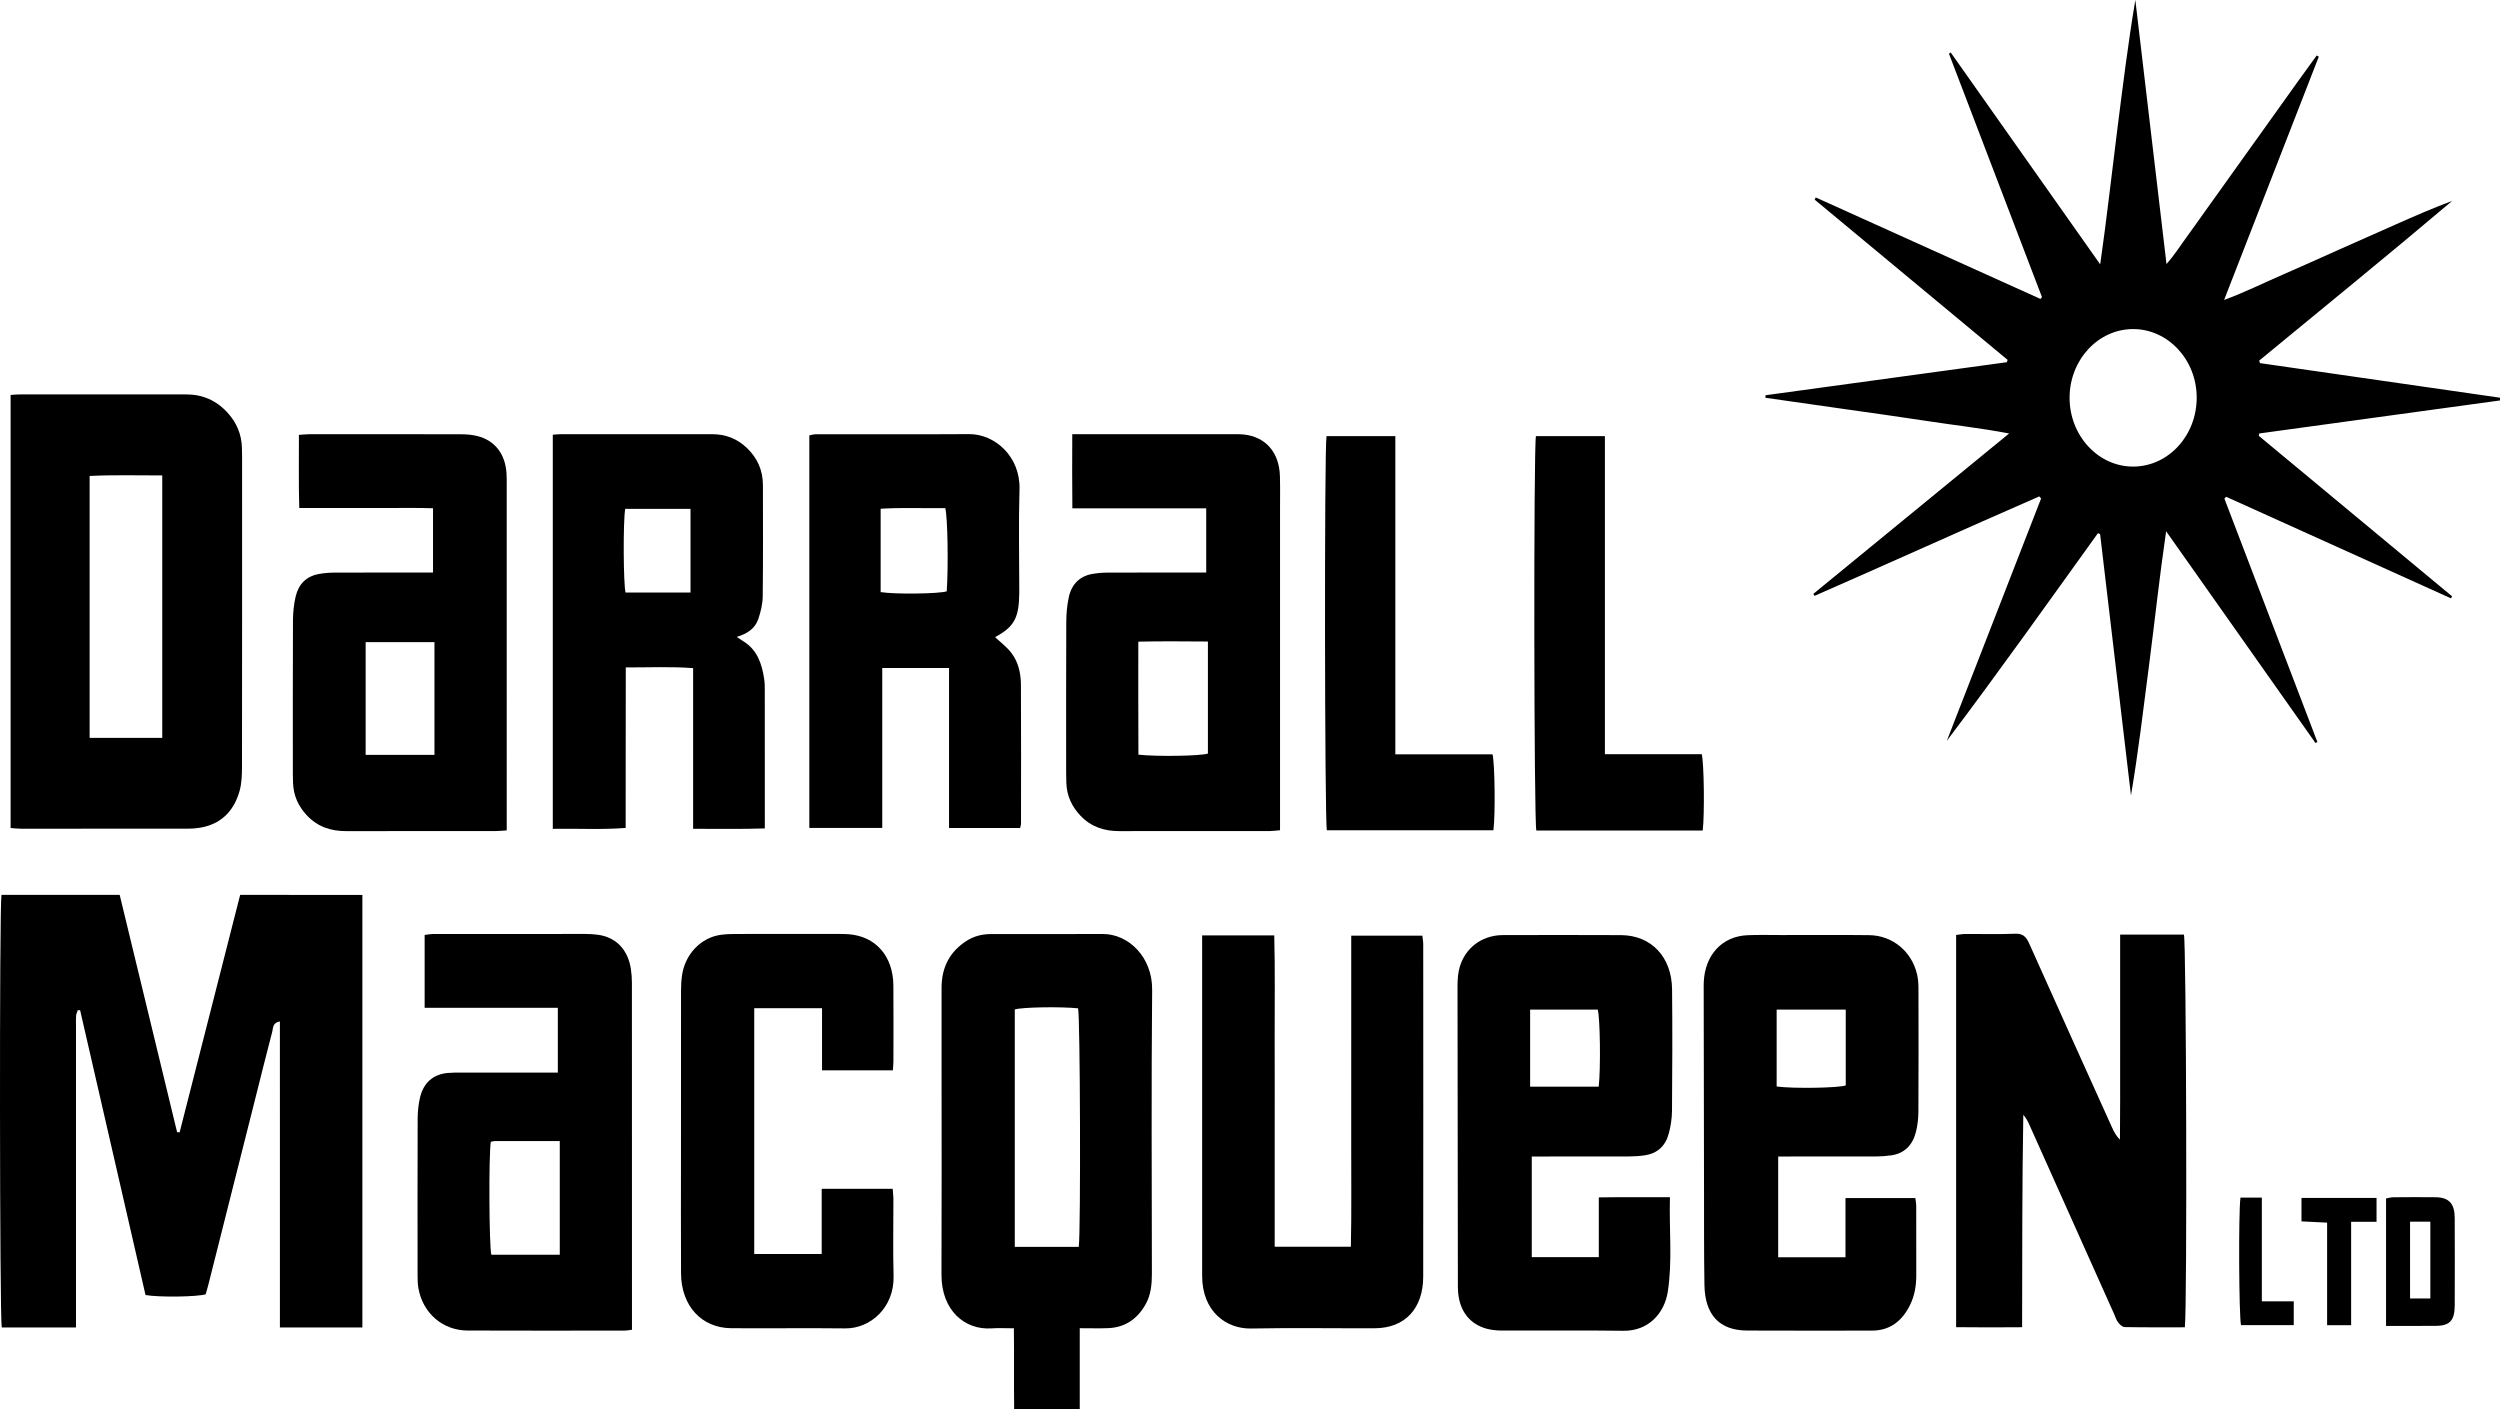
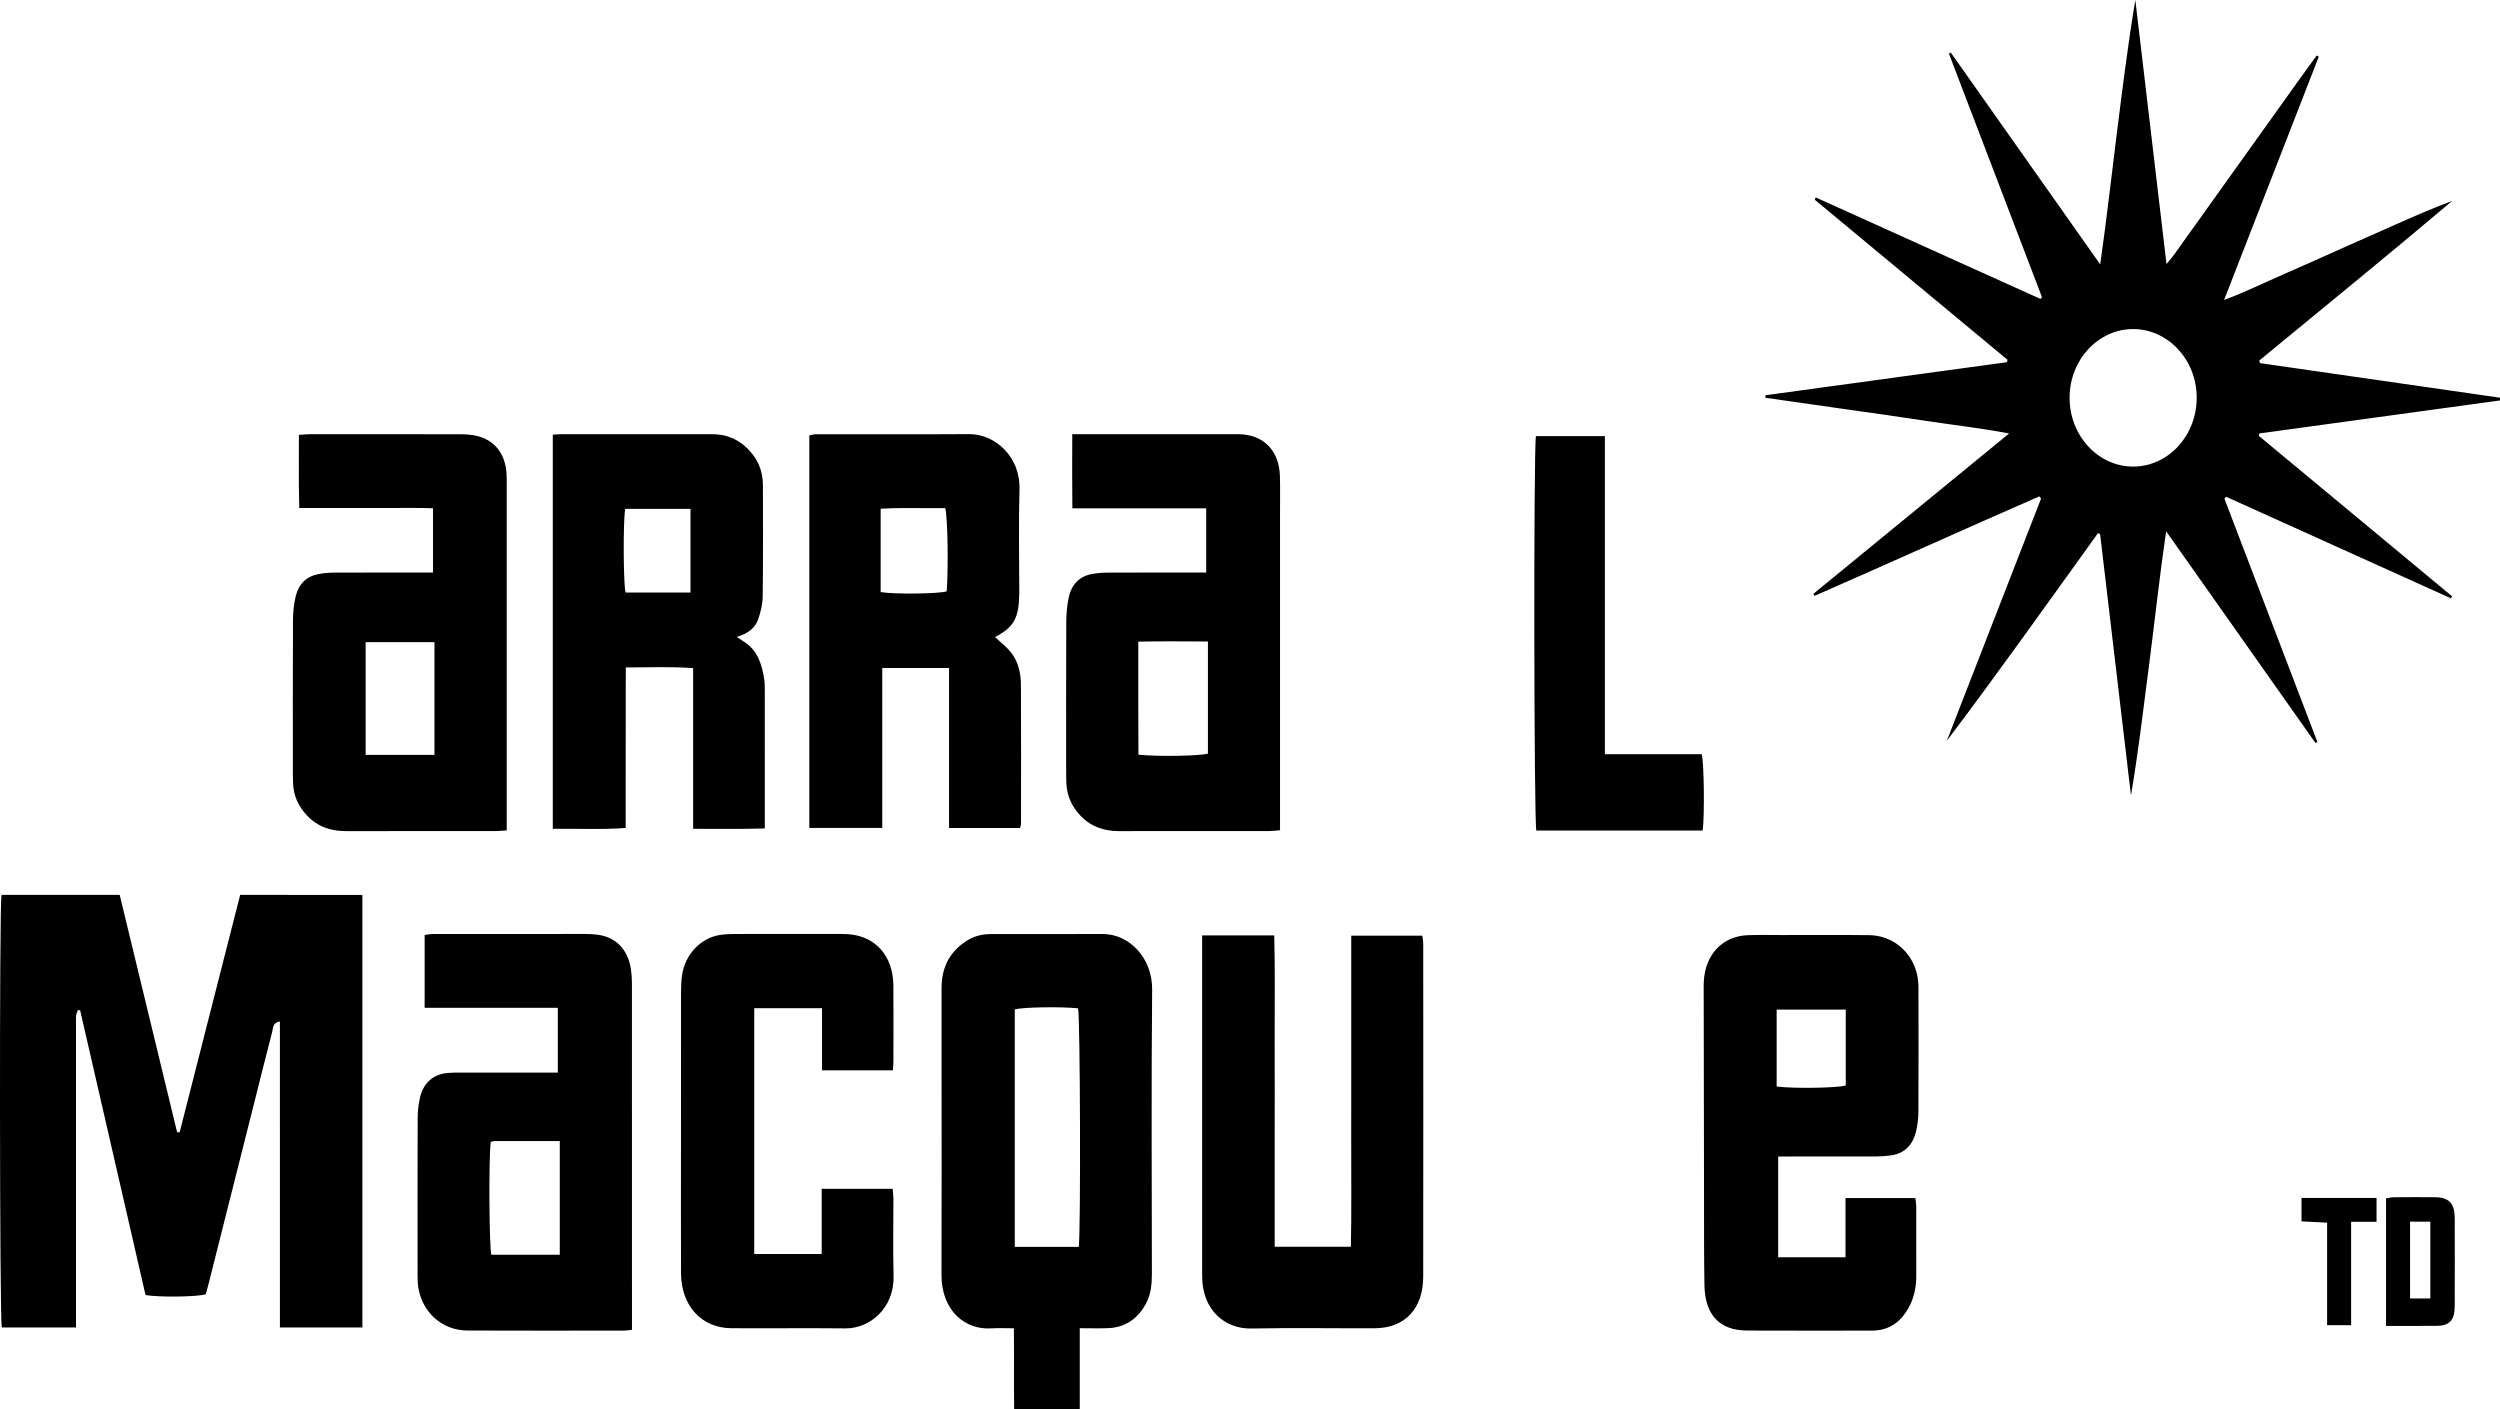
<svg xmlns="http://www.w3.org/2000/svg" version="1.1" id="Layer_1" x="0px" y="0px" width="1000px" height="563.711px" viewBox="0 0 1000 563.711" enable-background="new 0 0 1000 563.711" xml:space="preserve">
  <g>
    <path fill-rule="evenodd" clip-rule="evenodd" d="M926.188,297.19c-19.686-27.906-39.369-55.813-59.737-84.685   c-2.697,18.499-4.554,36.032-6.818,53.496c-2.254,17.365-4.29,34.763-7.239,52.174c-4.117-34.847-8.232-69.693-12.35-104.54   c-0.287-0.122-0.576-0.245-0.863-0.368c-19.978,27.769-39.783,55.684-60.458,83.073c12.572-32.313,25.145-64.627,37.715-96.941   c-0.244-0.278-0.491-0.556-0.735-0.834c-30.031,13.104-59.898,26.648-89.914,39.792c-0.151-0.271-0.303-0.543-0.453-0.814   c25.82-21.153,51.645-42.308,78.314-64.157c-11.488-2.182-22.155-3.329-32.748-4.968c-10.885-1.683-21.795-3.169-32.698-4.731   c-10.678-1.531-21.354-3.053-32.034-4.577c0.012-0.339,0.023-0.679,0.034-1.016c32.175-4.404,64.352-8.808,96.527-13.212   c0.106-0.309,0.214-0.618,0.322-0.927c-25.729-21.367-51.457-42.731-77.185-64.098c0.139-0.295,0.279-0.59,0.42-0.884   c29.958,13.531,59.918,27.063,89.878,40.596c0.209-0.235,0.421-0.469,0.63-0.705C804.39,86.4,791.986,53.939,779.581,21.477   c0.236-0.161,0.471-0.322,0.707-0.481c19.705,27.927,39.41,55.856,59.792,84.744c2.656-18.48,4.561-35.991,6.779-53.45   c2.213-17.428,4.346-34.866,7.274-52.289c4.115,34.867,8.23,69.734,12.468,105.63c3.242-3.688,5.449-7.259,7.895-10.593   c2.514-3.427,4.953-6.916,7.428-10.376c2.473-3.46,4.949-6.918,7.424-10.379c2.562-3.585,5.119-7.172,7.683-10.755   c2.473-3.459,4.953-6.916,7.428-10.376s4.943-6.925,7.416-10.386c2.473-3.461,4.938-6.927,7.423-10.379   c2.453-3.407,4.922-6.8,7.385-10.199c0.277,0.166,0.555,0.331,0.832,0.495c-12.504,32.124-25.009,64.249-37.878,97.312   c8.45-3.139,15.85-6.836,23.397-10.101c7.517-3.25,14.974-6.658,22.459-9.989c7.619-3.39,15.238-6.78,22.866-10.152   c7.435-3.286,14.88-6.549,22.534-9.401c-25.56,21.626-51.455,42.666-77.216,63.89c0.114,0.336,0.227,0.674,0.339,1.011   c31.988,4.611,63.979,9.221,95.967,13.832c0.006,0.366,0.012,0.732,0.018,1.099c-32.101,4.402-64.203,8.806-96.305,13.208   c-0.056,0.316-0.112,0.634-0.168,0.951c25.763,21.392,51.526,42.782,77.289,64.174c-0.132,0.278-0.264,0.557-0.396,0.836   c-29.989-13.546-59.976-27.092-89.965-40.637c-0.232,0.245-0.463,0.488-0.696,0.731c12.4,32.456,24.8,64.91,37.199,97.365   C926.703,296.936,926.445,297.063,926.188,297.19z M878.682,158.887c-0.08-15.074-11.553-27.324-25.527-27.261   c-13.979,0.066-25.326,12.39-25.322,27.503c0,15.285,11.66,27.73,25.765,27.502C867.589,186.403,878.761,174.046,878.682,158.887z" />
    <path fill-rule="evenodd" clip-rule="evenodd" d="M144.952,357.961c0,57.734,0,115.227,0,173.027c-10.856,0-21.629,0-32.991,0   c0-13.57,0-27.079,0-40.588c0-13.73,0.001-27.461,0-41.189c-0.001-13.463,0.006-26.924-0.005-40.639   c-2.987,0.516-2.678,2.661-3.05,4.086c-2.436,9.299-4.74,18.639-7.09,27.963c-6.18,24.516-12.357,49.031-18.543,73.544   c-0.302,1.198-0.666,2.378-0.99,3.53c-3.047,1.053-18.561,1.297-24.07,0.32c-8.697-37.867-17.434-75.906-26.171-113.947   c-0.308,0.006-0.616,0.008-0.925,0.014c-0.236,0.732-0.616,1.453-0.678,2.203c-0.113,1.394-0.041,2.805-0.041,4.209   c-0.001,38.225-0.001,76.45-0.001,114.676c0,1.844,0,3.688,0,5.822c-10.145,0-19.915,0-29.696,0   c-0.834-3.383-0.99-167.918-0.109-173.055c15.529,0,31.105,0,47.279,0c7.642,31.582,15.308,63.265,22.973,94.947   c0.336,0.018,0.672,0.033,1.008,0.049c8.051-31.583,16.103-63.165,24.211-94.973C112.409,357.961,128.547,357.961,144.952,357.961z   " />
-     <path fill-rule="evenodd" clip-rule="evenodd" d="M4.242,331.206c0-58.1,0-115.602,0-173.223c1.284-0.085,2.283-0.209,3.28-0.209   c22.297-0.01,44.595,0.013,66.892-0.015c6.566-0.009,12.169,2.382,16.744,7.471c3.458,3.845,5.439,8.407,5.616,13.805   c0.047,1.403,0.063,2.807,0.063,4.211c0.004,41.182,0.024,82.365-0.038,123.548c-0.005,3.24-0.127,6.631-0.996,9.688   c-2.373,8.348-7.768,13.287-15.846,14.615c-1.568,0.258-3.17,0.379-4.757,0.379c-22.297,0.025-44.593,0.023-66.89,0.008   C7.041,331.483,5.772,331.315,4.242,331.206z M64.9,295.157c0-35.103,0-69.773,0-104.986c-9.828,0.021-19.396-0.266-29.047,0.211   c0,35.192,0,69.865,0,104.775C45.564,295.157,55.049,295.157,64.9,295.157z" />
    <path fill-rule="evenodd" clip-rule="evenodd" d="M431.9,531.286c0,11.225,0,21.65,0,32.426c-8.688,0-17.137,0-26.236,0   c-0.153-10.564,0.041-21.225-0.114-32.395c-3.25,0-6.11-0.164-8.949,0.029c-10.606,0.727-20.074-7.098-20.01-21.543   c0.12-27.917,0.033-55.834,0.033-83.752c0-10.293,0.006-20.586,0-30.881c-0.004-8.383,3.415-14.646,10.084-18.879   c2.939-1.865,6.181-2.648,9.559-2.656c14.909-0.031,29.818,0.043,44.728-0.039c10.505-0.057,19.982,9.309,19.862,22.309   c-0.352,37.895-0.14,75.795-0.107,113.695c0.004,4.283-0.423,8.412-2.524,12.146c-3.413,6.066-8.449,9.268-15.016,9.514   C439.627,531.397,436.037,531.286,431.9,531.286z M431.507,498.735c0.846-6.637,0.561-92.18-0.273-95.413   c-7.295-0.724-22.355-0.448-25.321,0.454c0,31.596,0,63.182,0,94.959C414.64,498.735,423.097,498.735,431.507,498.735z" />
-     <path fill-rule="evenodd" clip-rule="evenodd" d="M873.936,530.918c-8.213,0-16.152,0.061-24.09-0.085   c-0.894-0.017-1.948-1.036-2.604-1.882c-0.722-0.93-1.075-2.191-1.579-3.314c-11.313-25.266-22.623-50.533-33.943-75.795   c-0.604-1.35-1.295-2.656-2.396-3.916c-0.491,28.133-0.409,56.203-0.476,84.961c-8.932,0.089-17.521,0.077-26.395-0.02   c0-52.463,0-104.465,0-156.883c1.256-0.139,2.489-0.385,3.725-0.393c6.66-0.039,13.325,0.164,19.975-0.1   c3-0.121,4.322,1.213,5.537,3.93c10.978,24.574,22.074,49.088,33.147,73.613c0.751,1.662,1.575,3.285,3.146,4.844   c0.027-5.305,0.064-10.609,0.078-15.914c0.014-5.459,0.002-10.918,0.002-16.377c0-5.613,0-11.229,0-16.844   c0-5.459,0-10.916,0-16.375c0-5.418,0-10.835,0-16.52c8.831,0,17.174,0,25.515,0C874.52,377.016,874.919,522.352,873.936,530.918z" />
-     <path fill-rule="evenodd" clip-rule="evenodd" d="M612.707,462.6c0,13.851,0,26.904,0,40.264c8.91,0,17.65,0,26.817,0   c0-7.814,0-15.541,0-23.91c9.572-0.143,18.729-0.045,28.453-0.076c-0.368,12.859,1.038,25.355-0.836,37.68   c-1.355,8.922-7.916,15.893-17.773,15.756c-16.206-0.227-32.419-0.037-48.629-0.094c-2.005-0.006-4.064-0.195-6.004-0.714   c-6.816-1.821-10.868-7.048-11.488-14.583c-0.114-1.395-0.097-2.805-0.099-4.207c-0.057-38.828-0.116-77.658-0.138-116.486   c0-2.639-0.029-5.355,0.502-7.904c1.648-7.896,7.613-13.24,15.438-14.17c1.003-0.119,2.022-0.123,3.035-0.125   c15.487-0.006,30.974-0.08,46.459,0.019c12.043,0.075,20.256,8.72,20.388,21.663c0.167,16.217,0.101,32.436-0.029,48.652   c-0.025,3.072-0.52,6.229-1.322,9.184c-1.339,4.922-4.625,7.809-9.361,8.545c-2.139,0.332-4.318,0.475-6.482,0.484   c-11.289,0.046-22.577,0.021-33.868,0.023C616.207,462.6,614.646,462.6,612.707,462.6z M612.051,434.678c9.402,0,18.437,0,27.432,0   c0.845-7.391,0.555-27.705-0.396-30.828c-8.932,0-17.856,0-27.035,0C612.051,414.178,612.051,424.239,612.051,434.678z" />
    <path fill-rule="evenodd" clip-rule="evenodd" d="M711.277,462.6c0,13.703,0,26.867,0,40.303c8.966,0,17.728,0,26.923,0   c0-7.832,0-15.582,0-23.672c9.47,0,18.519,0,27.949,0c0.106,0.996,0.339,2.17,0.343,3.345c0.027,9.202-0.002,18.405,0.016,27.607   c0.01,4.123-0.673,8.076-2.459,11.741c-3.229,6.625-8.191,10.324-15.297,10.322c-16.648-0.006-33.297,0.068-49.943-0.027   c-11.02-0.063-16.837-6.252-17.033-18.24c-0.205-12.631-0.142-25.266-0.167-37.9c-0.054-26.514-0.089-53.029-0.132-79.543   c-0.002-1.248-0.031-2.498,0.029-3.743c0.512-10.892,7.361-18.282,17.51-18.71c4.479-0.188,8.973-0.064,13.463-0.064   c11.725,0,23.451-0.089,35.176,0.044c9.369,0.104,17.116,6.563,19.197,15.804c0.405,1.793,0.531,3.699,0.535,5.553   c0.039,16.378,0.065,32.755-0.025,49.133c-0.014,2.772-0.322,5.631-1.007,8.297c-1.357,5.271-4.652,8.529-9.791,9.279   c-1.999,0.293-4.034,0.443-6.053,0.451c-11.436,0.04-22.871,0.02-34.31,0.021C714.648,462.6,713.093,462.6,711.277,462.6z    M710.661,403.853c0,10.444,0,20.618,0,30.746c6.75,0.905,24.836,0.579,27.639-0.427c0-10.071,0-20.113,0-30.319   C728.958,403.853,719.919,403.853,710.661,403.853z" />
    <path fill-rule="evenodd" clip-rule="evenodd" d="M173.208,229.022c0-8.878,0-16.957,0-25.716   c-6.005-0.227-11.879-0.084-17.745-0.11c-5.791-0.025-11.58-0.004-17.371-0.004c-5.922,0-11.844,0-18.383,0   c-0.305-9.864-0.104-19.419-0.143-29.242c1.68-0.108,2.938-0.26,4.194-0.261c20.267-0.015,40.532-0.03,60.797,0.023   c2.151,0.005,4.356,0.188,6.441,0.719c6.997,1.784,11.138,7.201,11.611,14.931c0.096,1.554,0.079,3.117,0.079,4.676   c0.004,44.293,0.002,88.586,0.002,132.879c0,1.667,0,3.333,0,5.235c-1.765,0.113-3.039,0.268-4.314,0.268   c-19.977,0.016-39.952-0.018-59.928,0.025c-6.045,0.014-11.415-1.68-15.786-6.393c-3.308-3.566-5.265-7.773-5.444-12.863   c-0.037-1.09-0.076-2.182-0.077-3.273c-0.003-20.587-0.05-41.173,0.047-61.759c0.016-3.237,0.354-6.559,1.108-9.683   c1.194-4.943,4.377-7.987,9.112-8.855c1.983-0.362,4.019-0.56,6.031-0.57c11.581-0.052,23.161-0.027,34.741-0.027   C169.742,229.022,171.302,229.022,173.208,229.022z M146.257,256.846c0,15.16,0,30.027,0,45.1c9.284,0,18.308,0,27.529,0   c0-15.148,0-30.015,0-45.1C164.506,256.846,155.484,256.846,146.257,256.846z" />
    <path fill-rule="evenodd" clip-rule="evenodd" d="M482.484,229.022c0-8.761,0-16.951,0-25.699c-17.781,0-35.356,0-53.539,0   c-0.126-10.111-0.061-19.67-0.037-29.644c1.769,0,3.041,0,4.313,0c20.267,0.001,40.532,0,60.798,0.008   c1.157,0,2.321-0.014,3.471,0.109c8.775,0.934,14.213,7.134,14.479,16.648c0.132,4.674,0.046,9.357,0.046,14.034   c0.002,40.55,0,81.1,0,121.651c0,1.855,0,3.711,0,5.957c-1.522,0.131-2.77,0.33-4.016,0.33c-20.12,0.02-40.242-0.008-60.364,0.025   c-5.88,0.01-11.129-1.643-15.437-6.164c-3.465-3.637-5.508-7.965-5.662-13.234c-0.037-1.246-0.07-2.494-0.072-3.742   c-0.002-20.117-0.049-40.237,0.045-60.355c0.014-3.396,0.303-6.872,1.031-10.164c1.146-5.162,4.406-8.316,9.324-9.194   c1.987-0.355,4.022-0.531,6.035-0.541c11.436-0.05,22.872-0.025,34.308-0.025C478.784,229.022,480.361,229.022,482.484,229.022z    M483.167,256.61c-9.502-0.05-18.525-0.163-27.846,0.055c0.021,15.556-0.055,30.421,0.047,45.212   c7.918,0.816,24.64,0.52,27.799-0.443C483.167,286.712,483.167,271.965,483.167,256.61z" />
    <path fill-rule="evenodd" clip-rule="evenodd" d="M221.117,173.882c1.258-0.085,2.11-0.194,2.963-0.195   c20.271-0.007,40.547,0.008,60.82-0.008c5.29-0.004,9.948,1.748,13.908,5.556c4.102,3.944,6.354,8.835,6.361,14.808   c0.016,14.822,0.097,29.646-0.082,44.465c-0.037,3.036-0.781,6.18-1.751,9.059c-1.327,3.941-4.499,5.926-8.649,7.202   c1.184,0.786,1.965,1.336,2.773,1.835c5.439,3.356,7.336,8.963,8.236,15.161c0.223,1.532,0.217,3.111,0.217,4.668   c0.016,16.85,0.012,33.7,0.012,50.551c0,1.236,0,2.475,0,4.385c-9.557,0.337-18.865,0.107-28.678,0.154c0-21.55,0-42.676,0-64.271   c-9.082-0.682-17.687-0.259-26.935-0.281c-0.079,21.371,0.004,42.515-0.048,64.205c-9.778,0.758-19.349,0.18-29.148,0.359   C221.117,278.729,221.117,226.534,221.117,173.882z M276.203,203.538c-8.987,0-17.58,0-26.119,0   c-0.888,5.197-0.729,30.249,0.139,33.467c8.623,0,17.223,0,25.98,0C276.203,225.822,276.203,214.97,276.203,203.538z" />
    <path fill-rule="evenodd" clip-rule="evenodd" d="M398.035,254.846c2.156,2.053,4.664,3.905,6.525,6.332   c2.756,3.594,3.784,8.12,3.812,12.696c0.106,18.566,0.046,37.131,0.032,55.697c-0.002,0.441-0.191,0.881-0.364,1.637   c-9.307,0-18.631,0-28.424,0c0-21.394,0-42.543,0-63.995c-9.068,0-17.671,0-26.714,0c0,21.327,0,42.475,0,63.971   c-9.911,0-19.385,0-29.172,0c0-52.317,0-104.5,0-157.03c0.783-0.14,1.728-0.45,2.672-0.452c20.419-0.025,40.837,0.078,61.256-0.052   c10.267-0.066,20.529,8.969,20.144,22.047c-0.401,13.559-0.092,27.144-0.092,40.718c0,0.312,0,0.625-0.004,0.936   C407.594,247.24,405.612,250.767,398.035,254.846z M352.259,236.843c5.899,0.935,23.486,0.685,26.429-0.318   c0.688-9.706,0.397-29.586-0.584-33.284c-8.488,0.138-17.079-0.278-25.845,0.255C352.259,214.847,352.259,225.704,352.259,236.843z   " />
    <path fill-rule="evenodd" clip-rule="evenodd" d="M223.133,429.032c0-8.842,0-17.162,0-25.912c-17.787,0-35.381,0-53.277,0   c0-9.846,0-19.268,0-29.139c1.193-0.133,2.424-0.389,3.654-0.389c20.266-0.025,40.531-0.023,60.797-0.004   c1.588,0.002,3.186,0.1,4.763,0.305c7.298,0.947,12.108,5.906,13.292,13.744c0.277,1.838,0.403,3.721,0.403,5.582   c0.023,44.76,0.02,89.52,0.02,134.279c0,1.373,0,2.746,0,4.41c-1.161,0.142-1.978,0.328-2.796,0.328   c-20.989,0.016-41.979,0.074-62.968-0.021c-9.979-0.045-17.902-6.974-19.656-16.916c-0.294-1.67-0.33-3.41-0.332-5.118   c-0.021-20.897-0.046-41.797,0.028-62.694c0.01-2.779,0.295-5.626,0.91-8.322c1.388-6.076,5.314-9.469,11.156-9.982   c1.728-0.152,3.471-0.143,5.207-0.145c11.29-0.012,22.58-0.006,33.872-0.006C219.76,429.032,221.315,429.032,223.133,429.032z    M223.909,456.417c-8.994,0-17.516-0.006-26.038,0.014c-0.539,0.002-1.08,0.207-1.551,0.303   c-0.877,5.767-0.669,41.898,0.221,45.172c9.053,0,18.099,0,27.368,0C223.909,486.739,223.909,471.866,223.909,456.417z" />
    <path fill-rule="evenodd" clip-rule="evenodd" d="M480.857,374.172c9.875,0,19.115,0,28.843,0   c0.372,13.932,0.118,27.757,0.165,41.576c0.047,13.725,0.01,27.451,0.01,41.176c0,13.832,0,27.662,0,41.76   c10.33,0,20.114,0,30.468,0c0.324-13.907,0.103-27.715,0.144-41.515c0.039-13.726,0.008-27.452,0.008-41.177   c0-13.834,0-27.668,0-41.736c9.687,0,18.896,0,28.447,0c0.12,1.154,0.351,2.33,0.351,3.508   c0.018,44.295,0.045,88.592-0.008,132.887c-0.016,12.83-7.352,20.603-19.342,20.648c-16.504,0.063-33.011-0.217-49.508,0.104   c-9.813,0.191-19.589-6.678-19.577-21.102c0.014-17,0-34.001,0-51c-0.002-26.361,0-52.72,0-79.078   C480.857,378.379,480.857,376.535,480.857,374.172z" />
    <path fill-rule="evenodd" clip-rule="evenodd" d="M357.153,428.12c-9.601,0-18.69,0-28.341,0c0-8.293,0-16.457,0-24.836   c-9.317,0-18.075,0-27.118,0c0,32.809,0,65.445,0,98.326c9.023,0,17.787,0,26.983,0c0-8.762,0-17.273,0-26.098   c9.611,0,18.797,0,28.387,0c0.099,1.254,0.295,2.584,0.297,3.916c0.025,10.293-0.217,20.594,0.069,30.879   c0.358,12.889-9.456,21.166-19.315,21.047c-15.197-0.182-30.397,0.042-45.598-0.072c-11.926-0.088-20.033-8.961-20.103-21.943   c-0.085-16.533-0.021-33.064-0.021-49.598c-0.002-21.055-0.012-42.109,0.017-63.164c0.002-2.174,0.097-4.373,0.413-6.518   c1.233-8.387,7.54-14.988,15.373-16.111c2.001-0.286,4.041-0.355,6.063-0.359c13.751-0.029,27.504-0.018,41.256-0.01   c1.301,0,2.607,0.012,3.905,0.109c10.821,0.807,17.825,8.73,17.931,20.46c0.091,10.137,0.027,20.274,0.016,30.413   C357.365,425.62,357.242,426.679,357.153,428.12z" />
    <path fill-rule="evenodd" clip-rule="evenodd" d="M681.085,332.213c-22.412,0-44.51,0-66.55,0   c-0.966-3.619-1.117-152.932-0.163-157.764c9.005,0,18.066,0,27.587,0c0,42.361,0,84.55,0,127.221c13.248,0,26.056,0,38.738,0   C681.634,305.451,681.854,325.907,681.085,332.213z" />
-     <path fill-rule="evenodd" clip-rule="evenodd" d="M558.136,301.723c13.311,0,26.146,0,38.868,0   c0.952,3.666,1.16,24.344,0.361,30.375c-22.182,0-44.409,0-66.62,0c-0.876-3.536-1.035-152.594-0.142-157.638   c8.986,0,18.016,0,27.532,0C558.136,216.935,558.136,259.126,558.136,301.723z" />
    <path fill-rule="evenodd" clip-rule="evenodd" d="M954.419,530.366c0-17.391,0-34.033,0-50.984c0.981-0.17,1.924-0.469,2.868-0.477   c5.64-0.045,11.281-0.072,16.923-0.01c5.355,0.061,7.654,2.514,7.677,8.273c0.049,11.688,0.047,23.373,0.002,35.062   c-0.022,6.002-2.015,8.097-7.609,8.126C967.799,530.391,961.317,530.366,954.419,530.366z M972.135,519.381   c0-10.68,0-20.732,0-30.723c-2.944,0-5.583,0-8.11,0c0,10.453,0,20.502,0,30.723C966.875,519.381,969.41,519.381,972.135,519.381z" />
    <path fill-rule="evenodd" clip-rule="evenodd" d="M930.842,530.071c0-13.732,0-27.203,0-41.012   c-3.627-0.179-6.863-0.339-10.243-0.506c0-3.311,0-6.203,0-9.383c10.068,0,19.939,0,30.021,0c0,3.113,0,6.014,0,9.563   c-3.313,0-6.535,0-10.167,0c0,14.107,0,27.58,0,41.338C937.214,530.071,934.385,530.071,930.842,530.071z" />
-     <path fill-rule="evenodd" clip-rule="evenodd" d="M896.188,479.033c2.846,0,5.415,0,8.549,0c0,13.747,0,27.36,0,41.503   c4.532,0,8.517,0,12.761,0c0,3.422,0,6.309,0,9.516c-7.042,0-14.061,0-21.088,0C895.58,526.758,895.348,485.286,896.188,479.033z" />
  </g>
</svg>